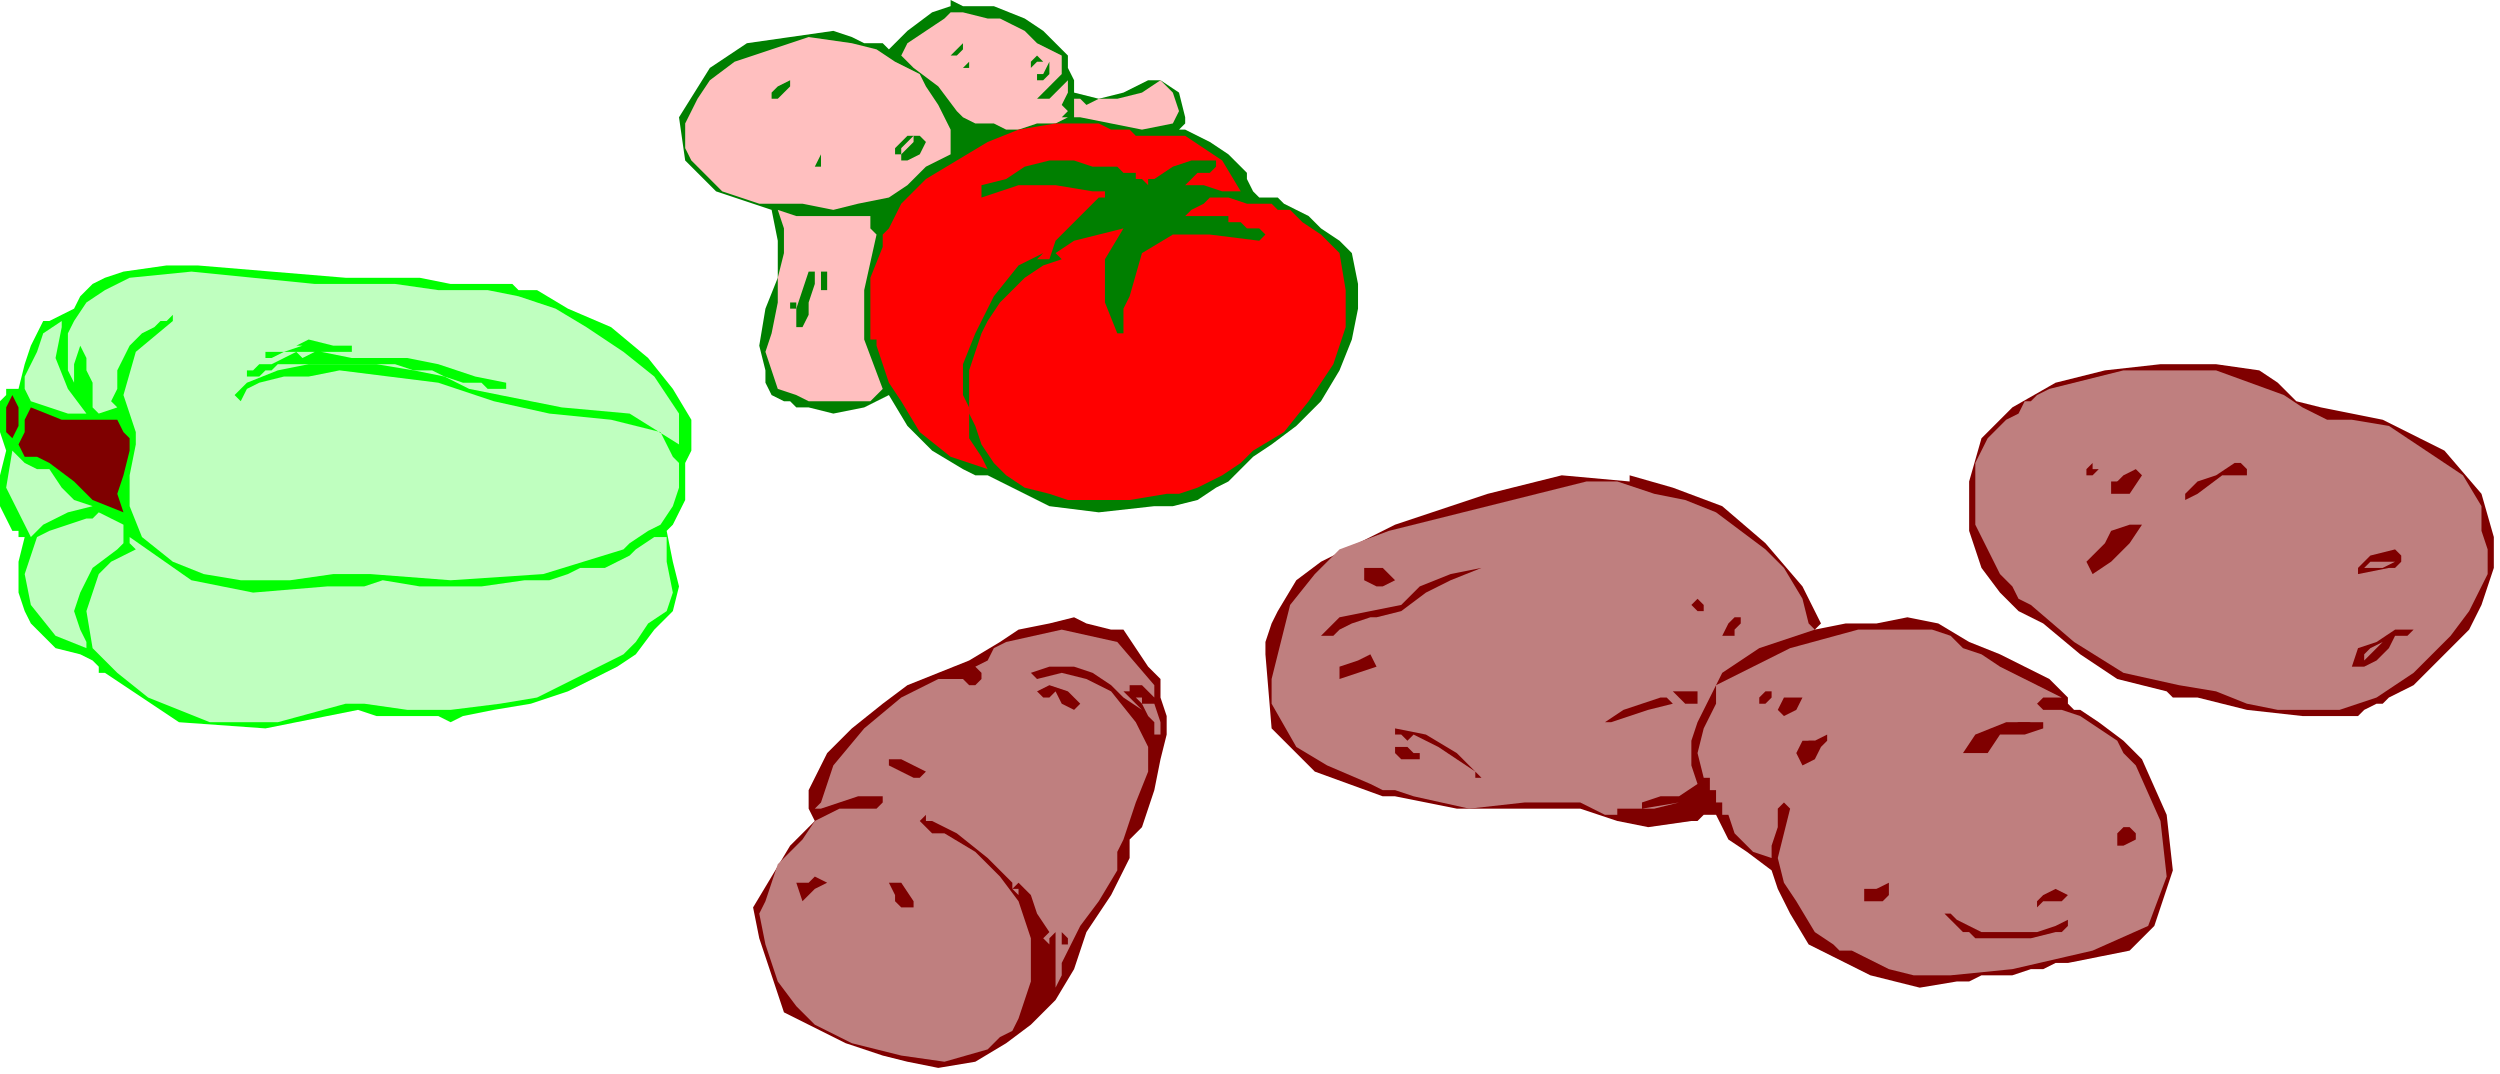
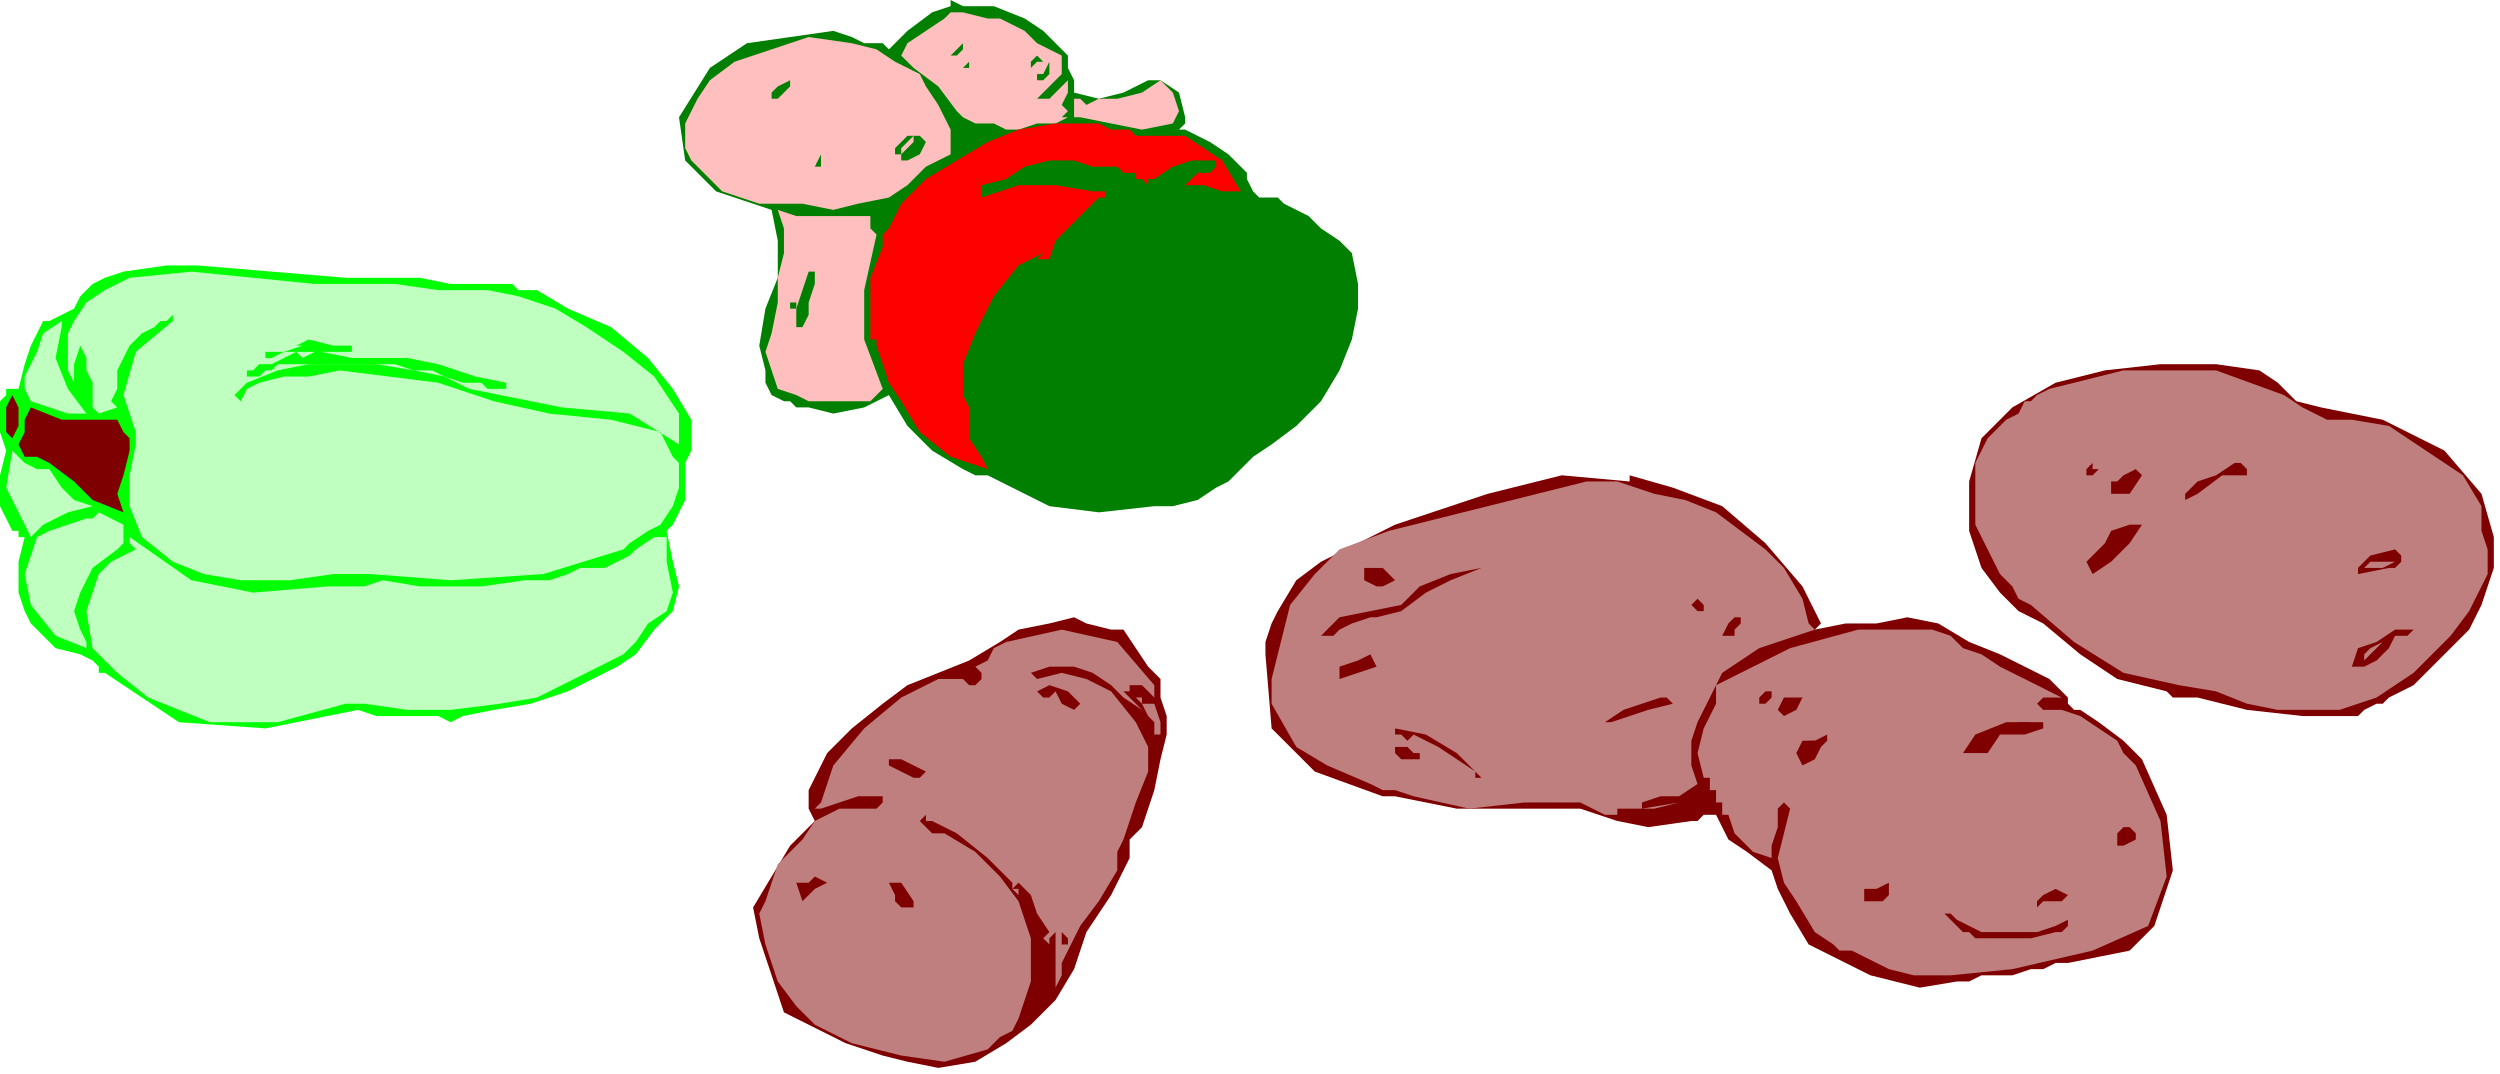
<svg xmlns="http://www.w3.org/2000/svg" xmlns:ns1="http://sodipodi.sourceforge.net/DTD/sodipodi-0.dtd" xmlns:ns2="http://www.inkscape.org/namespaces/inkscape" version="1.0" width="68.58mm" height="29.464mm" id="svg177" ns1:docname="RGSSG029.WMF">
  <ns1:namedview pagecolor="#ffffff" bordercolor="#666666" borderopacity="1" objecttolerance="10" gridtolerance="10" guidetolerance="10" ns2:pageopacity="0" ns2:pageshadow="2" ns2:window-width="640" ns2:window-height="480" id="namedview179" />
  <defs id="defs3">
    <pattern id="WMFhbasepattern" patternUnits="userSpaceOnUse" width="6" height="6" x="0" y="0" />
  </defs>
  <path style="fill:#007f00;fill-rule:evenodd;fill-opacity:1;stroke:none;" d="  M 110.72,5.76   L 110.72,7.04   L 111.36,8.32   L 111.36,9.6   L 111.36,9.6   L 113.92,10.24   L 116.48,9.6   L 119.04,8.32   L 119.04,8.32   L 120.32,8.32   L 122.24,9.6   L 122.88,12.16   L 122.88,12.16   L 122.88,12.8   L 122.24,13.44   L 122.88,13.44   L 122.88,13.44   L 125.44,14.72   L 127.36,16   L 129.28,17.92   L 129.28,17.92   L 129.28,18.56   L 129.92,19.84   L 130.56,20.48   L 130.56,20.48   L 130.56,20.48   L 131.84,20.48   L 132.48,20.48   L 132.48,20.48   L 133.12,21.12   L 134.4,21.76   L 135.68,22.4   L 135.68,22.4   L 136.96,23.68   L 138.88,24.96   L 140.16,26.24   L 140.16,26.24   L 140.8,29.44   L 140.8,32   L 140.16,35.2   L 138.88,38.4   L 136.96,41.6   L 134.4,44.16   L 131.84,46.08   L 129.92,47.36   L 129.92,47.36   L 128.64,48.64   L 127.36,49.92   L 126.08,50.56   L 126.08,50.56   L 124.16,51.84   L 121.6,52.48   L 119.68,52.48   L 119.68,52.48   L 113.92,53.12   L 108.8,52.48   L 103.68,49.92   L 103.68,49.92   L 102.4,49.28   L 101.12,49.28   L 99.84,48.64   L 99.84,48.64   L 96.64,46.72   L 94.08,44.16   L 92.16,40.96   L 92.16,40.96   L 89.6,42.24   L 86.4,42.88   L 83.84,42.24   L 83.84,42.24   L 82.56,42.24   L 81.92,41.6   L 81.28,41.6   L 81.28,41.6   L 80,40.96   L 79.36,39.68   L 79.36,38.4   L 79.36,38.4   L 78.72,35.84   L 79.36,32   L 80.64,28.8   L 80.64,24.96   L 80,21.76   L 80,21.76   L 74.24,19.84   L 71.04,16.64   L 70.4,12.16   L 73.6,7.04   L 73.6,7.04   L 77.44,4.48   L 81.92,3.84   L 86.4,3.2   L 86.4,3.2   L 88.32,3.84   L 89.6,4.48   L 91.52,4.48   L 91.52,4.48   L 92.16,5.12   L 94.08,3.2   L 96.64,1.28   L 98.56,0.64   L 98.56,0.64   L 98.56,0   L 99.84,0.64   L 101.76,0.64   L 103.04,0.64   L 103.04,0.64   L 106.24,1.92   L 108.16,3.2   L 110.72,5.76  z " id="path5" />
  <path style="fill:#ffbfbf;fill-rule:evenodd;fill-opacity:1;stroke:none;" d="  M 110.08,5.76   L 110.08,6.4   L 110.08,7.04   L 110.08,7.68   L 110.08,7.68   L 109.44,8.32   L 108.16,9.6   L 107.52,10.24   L 107.52,10.24   L 108.8,10.24   L 109.44,9.6   L 110.72,8.32   L 110.72,8.32   L 110.72,9.6   L 110.08,10.88   L 110.72,11.52   L 110.72,11.52   L 110.08,12.16   L 110.72,12.16   L 109.44,12.8   L 108.16,12.8   L 107.52,12.8   L 107.52,12.8   L 105.6,13.44   L 104.32,13.44   L 103.04,12.8   L 103.04,12.8   L 101.12,12.8   L 99.84,12.16   L 99.2,11.52   L 99.2,11.52   L 97.28,8.96   L 94.72,7.04   L 93.44,5.76   L 93.44,5.76   L 94.08,4.48   L 96,3.2   L 97.92,1.92   L 97.92,1.92   L 97.92,1.92   L 98.56,1.28   L 99.2,1.28   L 99.2,1.28   L 99.84,1.28   L 102.4,1.92   L 103.68,1.92   L 104.96,2.56   L 104.96,2.56   L 106.24,3.2   L 107.52,4.48   L 110.08,5.76  z " id="path7" />
  <path style="fill:#ffbfbf;fill-rule:evenodd;fill-opacity:1;stroke:none;" d="  M 95.36,7.68   L 96,8.96   L 97.28,10.88   L 97.92,12.16   L 97.92,12.16   L 98.56,13.44   L 98.56,14.72   L 98.56,16   L 98.56,16   L 96,17.28   L 94.08,19.2   L 92.16,20.48   L 92.16,20.48   L 88.96,21.12   L 86.4,21.76   L 83.2,21.12   L 83.2,21.12   L 78.72,21.12   L 74.88,19.84   L 71.68,16.64   L 71.68,16.64   L 71.04,15.36   L 71.04,14.08   L 71.04,12.8   L 71.04,12.8   L 72.32,10.24   L 73.6,8.32   L 76.16,6.4   L 76.16,6.4   L 80,5.12   L 83.84,3.84   L 88.32,4.48   L 88.32,4.48   L 90.88,5.12   L 92.8,6.4   L 95.36,7.68  z " id="path9" />
  <path style="fill:#007f00;fill-rule:evenodd;fill-opacity:1;stroke:none;" d="  M 99.84,5.12   L 99.2,5.76   L 99.2,5.76   L 98.56,5.76   L 98.56,5.76   L 98.56,5.76   L 99.2,5.12   L 99.84,4.48   L 99.84,4.48   L 99.84,5.12   L 99.84,5.12   L 99.84,5.12  z " id="path11" />
  <path style="fill:#007f00;fill-rule:evenodd;fill-opacity:1;stroke:none;" d="  M 108.16,6.4   L 107.52,6.4   L 106.88,7.04   L 106.88,6.4   L 106.88,6.4   L 106.88,6.4   L 106.88,6.4   L 107.52,5.76   L 107.52,5.76   L 107.52,5.76   L 108.16,6.4   L 108.16,6.4  z " id="path13" />
  <path style="fill:#007f00;fill-rule:evenodd;fill-opacity:1;stroke:none;" d="  M 100.48,6.4   L 100.48,7.04   L 100.48,7.04   L 99.84,7.04   L 99.84,7.04   L 99.84,7.04   L 100.48,6.4   L 100.48,6.4  z " id="path15" />
  <path style="fill:#007f00;fill-rule:evenodd;fill-opacity:1;stroke:none;" d="  M 108.8,7.68   L 108.16,8.32   L 108.16,8.32   L 107.52,8.32   L 107.52,8.32   L 107.52,7.68   L 108.16,7.68   L 108.8,6.4   L 108.8,6.4   L 108.8,7.04   L 108.8,7.04   L 108.8,7.68  z " id="path17" />
  <path style="fill:#007f00;fill-rule:evenodd;fill-opacity:1;stroke:none;" d="  M 81.92,8.96   L 81.28,9.6   L 80.64,10.24   L 80,10.24   L 80,10.24   L 80,9.6   L 80.64,8.96   L 81.92,8.32   L 81.92,8.32   L 81.92,8.96   L 81.92,8.96   L 81.92,8.96  z " id="path19" />
  <path style="fill:#ffbfbf;fill-rule:evenodd;fill-opacity:1;stroke:none;" d="  M 121.6,12.8   L 118.4,13.44   L 115.2,12.8   L 112,12.16   L 112,12.16   L 111.36,12.16   L 111.36,10.88   L 111.36,10.24   L 111.36,10.24   L 112,10.24   L 112.64,10.88   L 113.92,10.24   L 113.92,10.24   L 115.84,10.24   L 118.4,9.6   L 120.32,8.32   L 120.32,8.32   L 121.6,9.6   L 122.24,11.52   L 121.6,12.8  z " id="path21" />
  <path style="fill:#007f00;fill-rule:evenodd;fill-opacity:1;stroke:none;" d="  M 102.4,14.08   L 101.76,14.08   L 101.12,14.08   L 101.12,14.08   L 101.12,14.08   L 100.48,13.44   L 99.2,13.44   L 99.2,12.8   L 99.2,12.8   L 99.84,13.44   L 101.12,14.08   L 102.4,14.08  z " id="path23" />
  <path style="fill:#ff0000;fill-rule:evenodd;fill-opacity:1;stroke:none;" d="  M 117.12,13.44   L 117.76,14.08   L 119.04,14.08   L 120.32,14.08   L 120.32,14.08   L 122.88,14.08   L 126.72,16.64   L 128.64,19.84   L 128.64,19.84   L 126.72,19.84   L 124.8,19.2   L 122.88,19.2   L 122.88,19.2   L 123.52,18.56   L 124.16,17.92   L 124.8,17.92   L 124.8,17.92   L 125.44,17.92   L 126.08,17.28   L 126.08,16.64   L 126.08,16.64   L 123.52,16.64   L 121.6,17.28   L 119.68,18.56   L 119.68,18.56   L 119.04,18.56   L 119.04,19.2   L 119.04,19.2   L 119.04,19.2   L 118.4,18.56   L 117.76,18.56   L 117.76,17.92   L 117.76,17.92   L 117.12,17.92   L 116.48,17.92   L 115.84,17.28   L 115.84,17.28   L 113.28,17.28   L 111.36,16.64   L 108.8,16.64   L 108.8,16.64   L 106.24,17.28   L 104.32,18.56   L 101.76,19.2   L 101.76,19.2   L 101.76,20.48   L 101.76,20.48   L 105.6,19.2   L 109.44,19.2   L 113.28,19.84   L 113.28,19.84   L 113.28,19.84   L 113.92,19.84   L 114.56,19.84   L 114.56,19.84   L 114.56,20.48   L 113.92,20.48   L 113.92,20.48   L 113.92,20.48   L 112,22.4   L 109.44,24.96   L 108.8,26.88   L 108.8,26.88   L 107.52,26.88   L 108.16,26.24   L 105.6,27.52   L 103.04,30.72   L 101.12,34.56   L 99.84,37.76   L 99.84,37.76   L 99.84,39.68   L 99.84,40.96   L 100.48,42.24   L 100.48,42.24   L 100.48,42.88   L 100.48,43.52   L 100.48,44.16   L 100.48,44.16   L 100.48,45.44   L 101.76,47.36   L 102.4,48.64   L 102.4,48.64   L 98.56,47.36   L 95.36,44.8   L 93.44,41.6   L 93.44,41.6   L 92.16,39.68   L 91.52,37.76   L 90.88,35.84   L 90.88,35.84   L 90.88,35.2   L 90.24,35.2   L 90.24,34.56   L 90.24,34.56   L 90.24,31.36   L 90.24,28.8   L 91.52,25.6   L 91.52,25.6   L 91.52,24.96   L 91.52,24.32   L 92.16,23.68   L 92.16,23.68   L 93.44,21.12   L 96,18.56   L 99.2,16.64   L 102.4,14.72   L 105.6,13.44   L 109.44,12.8   L 112.64,12.8   L 112.64,12.8   L 113.92,12.8   L 115.2,13.44   L 117.12,13.44  z " id="path25" />
  <path style="fill:#007f00;fill-rule:evenodd;fill-opacity:1;stroke:none;" d="  M 101.12,14.72   L 100.48,14.72   L 99.84,14.72   L 99.2,14.08   L 99.2,14.08   L 99.2,14.08   L 99.84,14.08   L 100.48,14.72   L 101.12,14.72  z " id="path27" />
  <path style="fill:#007f00;fill-rule:evenodd;fill-opacity:1;stroke:none;" d="  M 94.72,14.08   L 94.08,14.72   L 93.44,15.36   L 93.44,16   L 93.44,16   L 92.8,16   L 92.8,15.36   L 93.44,14.72   L 94.08,14.08   L 94.08,14.08   L 94.08,14.08   L 94.08,14.08   L 94.72,14.08  z " id="path29" />
  <path style="fill:#007f00;fill-rule:evenodd;fill-opacity:1;stroke:none;" d="  M 96,14.72   L 95.36,16   L 94.08,16.64   L 93.44,16.64   L 93.44,16.64   L 93.44,16   L 94.08,15.36   L 94.72,14.72   L 94.72,14.72   L 94.72,14.72   L 94.72,14.08   L 95.36,14.08   L 96,14.72  z " id="path31" />
  <path style="fill:#007f00;fill-rule:evenodd;fill-opacity:1;stroke:none;" d="  M 84.48,17.28   L 84.48,17.28   L 85.12,16   L 85.12,16.64   L 85.12,17.28   L 84.48,17.28  z " id="path33" />
-   <path style="fill:#ff0000;fill-rule:evenodd;fill-opacity:1;stroke:none;" d="  M 131.2,21.12   L 131.84,21.12   L 132.48,21.76   L 133.76,21.76   L 133.76,21.76   L 135.04,23.04   L 136.96,24.32   L 138.88,26.24   L 138.88,26.24   L 139.52,30.08   L 139.52,33.92   L 138.24,37.76   L 135.68,41.6   L 133.12,44.8   L 129.92,46.72   L 129.92,46.72   L 128.64,48   L 126.72,49.28   L 125.44,49.92   L 125.44,49.92   L 124.16,50.56   L 122.24,51.2   L 120.96,51.2   L 120.96,51.2   L 117.12,51.84   L 113.92,51.84   L 110.72,51.84   L 108.8,51.2   L 106.24,50.56   L 104.32,49.28   L 103.04,48   L 101.76,46.08   L 101.12,44.16   L 100.48,42.88   L 100.48,40.32   L 100.48,38.4   L 101.12,36.48   L 101.76,34.56   L 102.4,33.28   L 103.68,31.36   L 104.96,30.08   L 106.24,28.8   L 108.16,27.52   L 110.08,26.88   L 110.08,26.88   L 109.44,26.24   L 111.36,24.96   L 113.92,24.32   L 116.48,23.68   L 116.48,23.68   L 116.48,23.68   L 114.56,26.88   L 114.56,31.36   L 115.84,34.56   L 115.84,34.56   L 116.48,34.56   L 116.48,33.28   L 116.48,32   L 117.12,30.72   L 117.12,30.72   L 118.4,26.24   L 121.6,24.32   L 125.44,24.32   L 130.56,24.96   L 130.56,24.96   L 131.2,24.32   L 130.56,23.68   L 129.28,23.68   L 128.64,23.04   L 128.64,23.04   L 128,23.04   L 127.36,23.04   L 127.36,22.4   L 127.36,22.4   L 126.08,22.4   L 124.16,22.4   L 122.88,22.4   L 122.88,22.4   L 123.52,21.76   L 124.8,21.12   L 125.44,20.48   L 125.44,20.48   L 127.36,20.48   L 129.28,21.12   L 131.2,21.12  z " id="path35" />
  <path style="fill:#007f00;fill-rule:evenodd;fill-opacity:1;stroke:none;" d="  M 91.52,23.04   L 91.52,21.76   L 91.52,21.76   L 91.52,21.76   L 92.16,21.76   L 92.16,21.76   L 91.52,23.04  z " id="path37" />
-   <path style="fill:#ffbfbf;fill-rule:evenodd;fill-opacity:1;stroke:none;" d="  M 87.04,22.4   L 87.68,22.4   L 88.96,22.4   L 90.24,22.4   L 90.24,22.4   L 90.24,23.04   L 90.24,23.68   L 90.88,24.32   L 90.88,24.32   L 89.6,30.08   L 89.6,35.2   L 91.52,40.32   L 91.52,40.32   L 90.24,41.6   L 88.32,41.6   L 86.4,41.6   L 86.4,41.6   L 85.12,41.6   L 83.84,41.6   L 82.56,40.96   L 82.56,40.96   L 80.64,40.32   L 80,38.4   L 79.36,36.48   L 80,34.56   L 80.64,31.36   L 80.64,28.8   L 81.28,26.24   L 81.28,23.68   L 80.64,21.76   L 80.64,21.76   L 82.56,22.4   L 84.48,22.4   L 87.04,22.4  z " id="path39" />
+   <path style="fill:#ffbfbf;fill-rule:evenodd;fill-opacity:1;stroke:none;" d="  M 87.04,22.4   L 87.68,22.4   L 88.96,22.4   L 90.24,22.4   L 90.24,22.4   L 90.24,23.04   L 90.24,23.68   L 90.88,24.32   L 90.88,24.32   L 89.6,30.08   L 89.6,35.2   L 91.52,40.32   L 91.52,40.32   L 90.24,41.6   L 86.4,41.6   L 86.4,41.6   L 85.12,41.6   L 83.84,41.6   L 82.56,40.96   L 82.56,40.96   L 80.64,40.32   L 80,38.4   L 79.36,36.48   L 80,34.56   L 80.64,31.36   L 80.64,28.8   L 81.28,26.24   L 81.28,23.68   L 80.64,21.76   L 80.64,21.76   L 82.56,22.4   L 84.48,22.4   L 87.04,22.4  z " id="path39" />
  <path style="fill:#00ff00;fill-rule:evenodd;fill-opacity:1;stroke:none;" d="  M 53.12,29.44   L 53.76,30.08   L 54.4,30.08   L 55.68,30.08   L 55.68,30.08   L 58.88,32   L 63.36,33.92   L 67.2,37.12   L 69.76,40.32   L 71.68,43.52   L 71.68,43.52   L 71.68,44.8   L 71.68,46.08   L 71.68,46.72   L 71.68,46.72   L 71.04,48   L 71.04,49.92   L 71.04,51.84   L 71.04,51.84   L 70.4,53.12   L 69.76,54.4   L 69.12,55.04   L 69.12,55.04   L 69.76,58.24   L 70.4,60.8   L 69.76,63.36   L 67.84,65.28   L 65.92,67.84   L 64,69.12   L 61.44,70.4   L 58.88,71.68   L 58.88,71.68   L 55.04,72.96   L 51.2,73.6   L 48,74.24   L 48,74.24   L 46.72,74.88   L 45.44,74.24   L 44.16,74.24   L 44.16,74.24   L 41.6,74.24   L 39.04,74.24   L 37.12,73.6   L 37.12,73.6   L 27.52,75.52   L 18.56,74.88   L 10.88,69.76   L 10.88,69.76   L 10.24,69.76   L 10.24,69.12   L 9.6,68.48   L 9.6,68.48   L 8.32,67.84   L 5.76,67.2   L 4.48,65.92   L 4.48,65.92   L 3.84,65.28   L 3.2,64.64   L 2.56,63.36   L 2.56,63.36   L 1.92,61.44   L 1.92,58.24   L 2.56,55.68   L 2.56,55.68   L 1.92,55.68   L 1.92,55.04   L 1.28,55.04   L 1.28,55.04   L 0,52.48   L 0,49.28   L 0.64,46.72   L 0.64,46.72   L 0,44.8   L 0,43.52   L 0,41.6   L 0,41.6   L 0.64,40.96   L 0.64,40.32   L 1.92,40.32   L 1.92,40.32   L 2.56,37.76   L 3.2,35.84   L 4.48,33.28   L 4.48,33.28   L 5.12,33.28   L 6.4,32.64   L 7.68,32   L 7.68,32   L 8.32,30.72   L 9.6,29.44   L 10.88,28.8   L 10.88,28.8   L 12.8,28.16   L 17.28,27.52   L 20.48,27.52   L 20.48,27.52   L 20.48,27.52   L 28.16,28.16   L 35.84,28.8   L 43.52,28.8   L 43.52,28.8   L 46.72,29.44   L 49.92,29.44   L 53.12,29.44  z " id="path41" />
  <path style="fill:#007f00;fill-rule:evenodd;fill-opacity:1;stroke:none;" d="  M 84.48,28.16   L 84.48,29.44   L 83.84,31.36   L 83.84,32.64   L 83.84,32.64   L 83.2,33.92   L 82.56,33.92   L 82.56,32   L 83.2,30.08   L 83.84,28.16   L 83.84,28.16   L 83.84,28.16   L 83.84,28.16   L 84.48,28.16  z " id="path43" />
  <path style="fill:#bfffbf;fill-rule:evenodd;fill-opacity:1;stroke:none;" d="  M 45.44,30.08   L 46.08,30.08   L 46.08,30.08   L 46.72,30.08   L 46.72,30.08   L 50.56,30.08   L 53.76,30.72   L 57.6,32   L 57.6,32   L 60.8,33.92   L 64.64,36.48   L 67.84,39.04   L 70.4,42.88   L 70.4,46.08   L 70.4,46.08   L 65.28,42.88   L 58.24,42.24   L 51.84,40.96   L 51.84,40.96   L 48.64,40.32   L 46.08,39.04   L 42.88,38.4   L 42.88,38.4   L 39.04,37.76   L 35.2,37.76   L 32,37.76   L 32,37.76   L 28.8,38.4   L 25.6,39.68   L 24.32,40.96   L 24.32,40.96   L 24.96,41.6   L 25.6,40.32   L 26.88,39.68   L 26.88,39.68   L 29.44,39.04   L 32,39.04   L 35.2,38.4   L 35.2,38.4   L 40.32,39.04   L 45.44,39.68   L 51.2,41.6   L 51.2,41.6   L 56.96,42.88   L 63.36,43.52   L 68.48,44.8   L 68.48,44.8   L 69.12,46.08   L 69.76,47.36   L 70.4,48   L 70.4,48   L 70.4,50.56   L 69.76,52.48   L 68.48,54.4   L 68.48,54.4   L 67.2,55.04   L 65.28,56.32   L 64.64,56.96   L 64.64,56.96   L 56.32,59.52   L 46.72,60.16   L 38.4,59.52   L 38.4,59.52   L 34.56,59.52   L 30.08,60.16   L 24.96,60.16   L 24.96,60.16   L 21.12,59.52   L 17.92,58.24   L 14.72,55.68   L 14.72,55.68   L 13.44,52.48   L 13.44,49.28   L 14.08,46.08   L 14.08,46.08   L 14.08,46.08   L 14.08,45.44   L 14.08,44.8   L 14.08,44.8   L 12.8,40.96   L 14.08,36.48   L 17.92,33.28   L 17.92,33.28   L 17.92,32.64   L 17.28,33.28   L 16.64,33.28   L 16,33.92   L 16,33.92   L 14.72,34.56   L 14.08,35.2   L 13.44,35.84   L 13.44,35.84   L 12.16,38.4   L 12.16,39.04   L 12.16,39.04   L 12.16,40.32   L 11.52,41.6   L 12.16,42.24   L 12.16,42.24   L 10.24,42.88   L 9.6,42.24   L 9.6,39.68   L 9.6,39.68   L 8.96,38.4   L 8.96,37.12   L 8.32,35.84   L 8.32,35.84   L 7.68,37.76   L 7.68,39.68   L 8.32,40.96   L 8.32,40.96   L 7.68,39.68   L 7.04,38.4   L 7.04,36.48   L 7.04,36.48   L 7.04,36.48   L 7.04,35.84   L 7.04,34.56   L 7.68,33.28   L 7.68,33.28   L 8.96,31.36   L 10.88,30.08   L 13.44,28.8   L 13.44,28.8   L 19.84,28.16   L 26.24,28.8   L 32.64,29.44   L 32.64,29.44   L 36.48,29.44   L 40.96,29.44   L 45.44,30.08  z " id="path45" />
-   <path style="fill:#007f00;fill-rule:evenodd;fill-opacity:1;stroke:none;" d="  M 85.76,30.08   L 85.12,30.08   L 85.12,28.8   L 85.12,28.16   L 85.12,28.16   L 85.12,28.16   L 85.76,28.16   L 85.76,28.16   L 85.76,28.16   L 85.76,28.8   L 85.76,29.44   L 85.76,30.08  z " id="path47" />
  <path style="fill:#007f00;fill-rule:evenodd;fill-opacity:1;stroke:none;" d="  M 82.56,31.36   L 82.56,32   L 82.56,32   L 81.92,32   L 81.92,32   L 81.92,31.36   L 81.92,31.36   L 82.56,31.36  z " id="path49" />
  <path style="fill:#bfffbf;fill-rule:evenodd;fill-opacity:1;stroke:none;" d="  M 6.4,33.92   L 5.76,37.12   L 7.04,40.32   L 8.96,42.88   L 8.96,42.88   L 7.04,42.88   L 5.12,42.24   L 3.2,41.6   L 3.2,41.6   L 2.56,40.32   L 2.56,39.04   L 3.2,37.76   L 3.2,37.76   L 3.84,36.48   L 4.48,34.56   L 6.4,33.28   L 6.4,33.28   L 7.04,32.64   L 6.4,33.28   L 6.4,33.92   L 6.4,33.92  z " id="path51" />
  <path style="fill:#00ff00;fill-rule:evenodd;fill-opacity:1;stroke:none;" d="  M 18.56,32.64   L 18.56,32.64   L 18.56,32.64  z " id="path53" />
  <path style="fill:#00ff00;fill-rule:evenodd;fill-opacity:1;stroke:none;" d="  M 36.48,35.84   L 36.48,36.48   L 34.56,36.48   L 32.64,36.48   L 30.72,36.48   L 30.72,36.48   L 31.36,37.12   L 32.64,36.48   L 33.28,36.48   L 33.28,36.48   L 36.48,37.12   L 39.04,37.12   L 42.24,37.12   L 42.24,37.12   L 45.44,37.76   L 49.28,39.04   L 52.48,39.68   L 52.48,39.68   L 52.48,40.32   L 51.84,40.32   L 51.84,40.32   L 51.84,40.32   L 51.2,40.32   L 50.56,40.32   L 49.92,39.68   L 49.92,39.68   L 48,39.68   L 46.08,39.04   L 44.8,38.4   L 44.8,38.4   L 42.88,38.4   L 40.96,37.76   L 39.68,37.76   L 39.68,37.76   L 36.48,37.76   L 32.64,37.76   L 30.08,37.76   L 30.08,37.76   L 28.8,37.76   L 28.16,38.4   L 27.52,38.4   L 27.52,38.4   L 26.88,39.04   L 26.24,39.04   L 25.6,39.04   L 25.6,39.04   L 25.6,38.4   L 26.24,38.4   L 26.88,37.76   L 26.88,37.76   L 28.16,37.76   L 29.44,37.12   L 30.72,36.48   L 30.72,36.48   L 29.44,36.48   L 28.16,37.12   L 27.52,37.12   L 27.52,37.12   L 27.52,36.48   L 29.44,36.48   L 31.36,35.84   L 33.28,35.84   L 33.28,35.84   L 33.28,35.84   L 30.72,35.84   L 32,35.2   L 34.56,35.84   L 36.48,35.84  z " id="path55" />
  <path style="fill:#7f0000;fill-rule:evenodd;fill-opacity:1;stroke:none;" d="  M 257.28,62.72   L 256,65.28   L 253.44,67.84   L 250.24,71.04   L 247.68,72.32   L 247.68,72.32   L 247.04,72.96   L 247.04,72.96   L 246.4,72.96   L 246.4,72.96   L 245.12,73.6   L 244.48,74.24   L 243.84,74.24   L 243.84,74.24   L 238.72,74.24   L 232.96,73.6   L 227.84,72.32   L 227.84,72.32   L 226.56,72.32   L 225.28,72.32   L 224.64,71.68   L 224.64,71.68   L 219.52,70.4   L 215.68,67.84   L 211.84,64.64   L 211.84,64.64   L 209.28,63.36   L 207.36,61.44   L 205.44,58.88   L 205.44,58.88   L 204.16,55.04   L 204.16,49.92   L 205.44,45.44   L 205.44,45.44   L 208.64,42.24   L 213.12,39.68   L 218.24,38.4   L 224,37.76   L 229.76,37.76   L 234.24,38.4   L 234.24,38.4   L 236.16,39.68   L 238.08,41.6   L 240.64,42.24   L 240.64,42.24   L 247.04,43.52   L 253.44,46.72   L 257.28,51.2   L 257.28,51.2   L 258.56,55.68   L 258.56,58.88   L 257.28,62.72  z " id="path57" />
  <path style="fill:#bf7f7f;fill-rule:evenodd;fill-opacity:1;stroke:none;" d="  M 241.28,43.52   L 243.84,43.52   L 247.68,44.16   L 251.52,46.72   L 255.36,49.28   L 257.28,52.48   L 257.28,52.48   L 257.28,55.04   L 257.92,56.96   L 257.92,59.52   L 257.92,59.52   L 257.28,60.8   L 256.64,62.08   L 256,63.36   L 256,63.36   L 254.08,65.92   L 252.16,67.84   L 250.24,69.76   L 250.24,69.76   L 246.4,72.32   L 242.56,73.6   L 239.36,73.6   L 236.16,73.6   L 232.96,72.96   L 229.76,71.68   L 225.92,71.04   L 225.92,71.04   L 220.16,69.76   L 215.04,66.56   L 210.56,62.72   L 210.56,62.72   L 209.28,62.08   L 208.64,60.8   L 207.36,59.52   L 207.36,59.52   L 206.72,58.24   L 204.8,54.4   L 204.8,48   L 204.8,48   L 205.44,46.72   L 206.08,45.44   L 207.36,44.16   L 207.36,44.16   L 207.36,44.16   L 208,43.52   L 209.28,42.88   L 209.92,41.6   L 209.92,41.6   L 210.56,41.6   L 211.2,40.96   L 212.48,40.32   L 212.48,40.32   L 220.16,38.4   L 229.76,38.4   L 236.8,40.96   L 236.8,40.96   L 238.72,42.24   L 240,42.88   L 241.28,43.52  z " id="path59" />
  <path style="fill:#7f0000;fill-rule:evenodd;fill-opacity:1;stroke:none;" d="  M 1.28,45.44   L 0.64,44.8   L 0.64,43.52   L 0.64,42.24   L 1.28,40.96   L 1.28,40.96   L 1.92,42.24   L 1.92,44.16   L 1.28,45.44  z " id="path61" />
  <path style="fill:#7f0000;fill-rule:evenodd;fill-opacity:1;stroke:none;" d="  M 12.16,43.52   L 12.8,44.8   L 13.44,45.44   L 13.44,46.72   L 13.44,46.72   L 12.8,49.28   L 12.16,51.2   L 12.8,53.12   L 12.8,53.12   L 9.6,51.84   L 7.68,49.92   L 5.12,48   L 5.12,48   L 3.84,47.36   L 2.56,47.36   L 1.92,46.08   L 1.92,46.08   L 2.56,44.8   L 2.56,43.52   L 3.2,42.24   L 3.2,42.24   L 6.4,43.52   L 8.32,43.52   L 12.16,43.52  z " id="path63" />
  <path style="fill:#bfffbf;fill-rule:evenodd;fill-opacity:1;stroke:none;" d="  M 5.12,48.64   L 6.4,50.56   L 7.68,51.84   L 9.6,52.48   L 9.6,52.48   L 7.04,53.12   L 4.48,54.4   L 3.2,55.68   L 3.2,55.68   L 1.92,53.12   L 0.64,50.56   L 1.28,46.72   L 1.28,46.72   L 2.56,48   L 3.84,48.64   L 5.12,48.64  z " id="path65" />
  <path style="fill:#7f0000;fill-rule:evenodd;fill-opacity:1;stroke:none;" d="  M 217.6,48.64   L 216.96,49.28   L 216.32,49.28   L 216.32,48.64   L 216.32,48.64   L 216.32,48.64   L 216.32,48.64   L 216.96,48   L 216.96,48   L 216.96,48.64   L 217.6,48.64   L 217.6,48.64  z " id="path67" />
  <path style="fill:#7f0000;fill-rule:evenodd;fill-opacity:1;stroke:none;" d="  M 232.96,49.28   L 230.4,49.28   L 227.84,51.2   L 226.56,51.84   L 226.56,51.84   L 226.56,51.2   L 227.84,49.92   L 229.76,49.28   L 231.68,48   L 231.68,48   L 232.32,48   L 232.96,48.64   L 232.96,49.28  z " id="path69" />
  <path style="fill:#7f0000;fill-rule:evenodd;fill-opacity:1;stroke:none;" d="  M 222.08,49.28   L 220.8,51.2   L 218.88,51.2   L 218.88,49.92   L 218.88,49.92   L 219.52,49.92   L 220.16,49.28   L 221.44,48.64   L 221.44,48.64   L 222.08,49.28  z " id="path71" />
  <path style="fill:#7f0000;fill-rule:evenodd;fill-opacity:1;stroke:none;" d="  M 188.8,64.64   L 188.16,65.28   L 191.36,64.64   L 194.56,64.64   L 197.76,64   L 197.76,64   L 200.96,64.64   L 204.16,66.56   L 207.36,67.84   L 207.36,67.84   L 209.92,69.12   L 212.48,70.4   L 214.4,72.32   L 214.4,72.32   L 214.4,72.96   L 215.04,73.6   L 215.68,73.6   L 215.68,73.6   L 217.6,74.88   L 220.16,76.8   L 222.08,78.72   L 222.08,78.72   L 224.64,84.48   L 225.28,90.24   L 223.36,96   L 223.36,96   L 220.8,98.56   L 217.6,99.2   L 214.4,99.84   L 214.4,99.84   L 213.12,99.84   L 211.84,100.48   L 210.56,100.48   L 210.56,100.48   L 208.64,101.12   L 206.72,101.12   L 205.44,101.12   L 205.44,101.12   L 204.16,101.76   L 203.52,101.76   L 202.88,101.76   L 202.88,101.76   L 199.04,102.4   L 193.92,101.12   L 191.36,99.84   L 191.36,99.84   L 187.52,97.92   L 185.6,94.72   L 184.32,92.16   L 183.68,90.24   L 183.68,90.24   L 181.12,88.32   L 179.2,87.04   L 177.92,84.48   L 177.92,84.48   L 176.64,84.48   L 176,85.12   L 175.36,85.12   L 175.36,85.12   L 170.88,85.76   L 167.68,85.12   L 163.84,83.84   L 163.84,83.84   L 158.08,83.84   L 151.04,83.84   L 144.64,82.56   L 144.64,82.56   L 144,82.56   L 143.36,82.56   L 143.36,82.56   L 143.36,82.56   L 136.32,80   L 131.84,75.52   L 131.2,67.84   L 131.2,67.84   L 131.2,66.56   L 131.84,64.64   L 132.48,63.36   L 132.48,63.36   L 134.4,60.16   L 136.96,58.24   L 140.8,56.32   L 144.64,54.4   L 148.48,53.12   L 148.48,53.12   L 154.24,51.2   L 161.92,49.28   L 168.96,49.92   L 168.96,49.92   L 168.96,49.28   L 173.44,50.56   L 178.56,52.48   L 183.04,56.32   L 186.88,60.8   L 188.8,64.64  z " id="path73" />
  <path style="fill:#bf7f7f;fill-rule:evenodd;fill-opacity:1;stroke:none;" d="  M 174.72,51.84   L 177.92,53.12   L 180.48,55.04   L 183.04,56.96   L 183.04,56.96   L 184.96,58.88   L 186.88,62.08   L 187.52,64.64   L 187.52,64.64   L 188.16,65.28   L 182.4,67.2   L 178.56,69.76   L 176,74.88   L 176,74.88   L 175.36,76.8   L 175.36,79.36   L 176,81.28   L 176,81.28   L 174.08,82.56   L 172.16,82.56   L 170.24,83.2   L 170.24,83.2   L 170.24,83.84   L 171.52,83.84   L 174.08,83.2   L 176.64,81.92   L 176.64,81.92   L 174.08,83.2   L 170.24,83.84   L 167.68,83.84   L 167.68,83.84   L 167.68,84.48   L 166.4,84.48   L 165.12,83.84   L 163.84,83.2   L 163.84,83.2   L 158.08,83.2   L 152.32,83.84   L 146.56,82.56   L 146.56,82.56   L 144.64,81.92   L 143.36,81.92   L 142.08,81.28   L 142.08,81.28   L 137.6,79.36   L 134.4,77.44   L 131.84,72.96   L 131.84,72.96   L 131.84,70.4   L 132.48,67.84   L 133.12,65.28   L 133.12,65.28   L 133.76,62.72   L 136.32,59.52   L 138.88,56.96   L 138.88,56.96   L 144,55.04   L 151.68,53.12   L 159.36,51.2   L 164.48,49.92   L 164.48,49.92   L 167.68,49.92   L 171.52,51.2   L 174.72,51.84  z " id="path75" />
  <path style="fill:#7f0000;fill-rule:evenodd;fill-opacity:1;stroke:none;" d="  M 221.44,49.92   L 220.8,50.56   L 219.52,50.56   L 219.52,50.56   L 219.52,50.56   L 219.52,49.92   L 220.8,49.92   L 221.44,49.92  z " id="path77" />
  <path style="fill:#bfffbf;fill-rule:evenodd;fill-opacity:1;stroke:none;" d="  M 12.8,54.4   L 12.8,55.04   L 12.8,56.32   L 12.16,56.96   L 12.16,56.96   L 9.6,58.88   L 8.32,61.44   L 7.68,63.36   L 8.32,65.28   L 8.96,66.56   L 8.96,67.2   L 8.96,67.2   L 5.76,65.92   L 3.2,62.72   L 2.56,59.52   L 3.84,55.68   L 3.84,55.68   L 5.12,55.04   L 7.04,54.4   L 8.96,53.76   L 8.96,53.76   L 8.96,53.76   L 9.6,53.76   L 10.24,53.12   L 10.24,53.12   L 9.6,52.48   L 10.24,53.12   L 11.52,53.76   L 12.8,54.4  z " id="path79" />
  <path style="fill:#7f0000;fill-rule:evenodd;fill-opacity:1;stroke:none;" d="  M 216.96,59.52   L 216.32,58.24   L 216.96,57.6   L 218.24,56.32   L 218.24,56.32   L 218.88,55.04   L 220.8,54.4   L 222.08,54.4   L 222.08,54.4   L 220.8,56.32   L 218.88,58.24   L 216.96,59.52  z " id="path81" />
  <path style="fill:#7f0000;fill-rule:evenodd;fill-opacity:1;stroke:none;" d="  M 218.24,58.24   L 217.6,58.88   L 217.6,58.88   L 217.6,58.88   L 217.6,58.88   L 218.24,57.6   L 218.88,56.32   L 220.16,55.04   L 220.16,55.04   L 219.52,56.32   L 218.88,57.6   L 218.24,58.24  z " id="path83" />
  <path style="fill:#bfffbf;fill-rule:evenodd;fill-opacity:1;stroke:none;" d="  M 37.76,72.96   L 37.12,72.96   L 36.48,72.96   L 35.84,72.96   L 35.84,72.96   L 28.8,74.88   L 21.76,74.88   L 15.36,72.32   L 15.36,72.32   L 12.16,69.76   L 9.6,67.2   L 8.96,63.36   L 10.24,59.52   L 10.24,59.52   L 11.52,58.24   L 12.8,57.6   L 14.08,56.96   L 14.08,56.96   L 14.08,56.96   L 13.44,56.32   L 13.44,55.68   L 19.84,60.16   L 26.24,61.44   L 33.92,60.8   L 33.92,60.8   L 35.84,60.8   L 37.76,60.8   L 39.68,60.16   L 39.68,60.16   L 43.52,60.8   L 49.92,60.8   L 54.4,60.16   L 54.4,60.16   L 55.68,60.16   L 56.96,60.16   L 58.88,59.52   L 58.88,59.52   L 60.16,58.88   L 62.72,58.88   L 65.28,57.6   L 65.28,57.6   L 65.92,56.96   L 67.84,55.68   L 69.12,55.68   L 69.12,55.68   L 69.12,58.24   L 69.76,61.44   L 69.12,63.36   L 69.12,63.36   L 67.2,64.64   L 65.92,66.56   L 64.64,67.84   L 64.64,67.84   L 60.8,69.76   L 55.68,72.32   L 51.84,72.96   L 51.84,72.96   L 46.72,73.6   L 42.24,73.6   L 37.76,72.96  z " id="path85" />
  <path style="fill:#7f0000;fill-rule:evenodd;fill-opacity:1;stroke:none;" d="  M 248.96,57.6   L 248.96,58.24   L 248.32,58.88   L 248.32,58.88   L 248.32,58.88   L 247.68,58.88   L 247.68,58.88   L 247.68,58.88   L 247.68,58.88   L 244.48,59.52   L 244.48,58.88   L 245.76,57.6   L 248.32,56.96   L 248.32,56.96   L 248.96,57.6  z " id="path87" />
  <path style="fill:#bf7f7f;fill-rule:evenodd;fill-opacity:1;stroke:none;" d="  M 248.32,58.24   L 247.04,58.88   L 246.4,58.88   L 245.76,58.88   L 245.76,58.88   L 245.12,58.88   L 245.12,58.88   L 245.12,58.88   L 245.12,58.88   L 245.76,58.24   L 247.04,58.24   L 248.32,58.24  z " id="path89" />
  <path style="fill:#7f0000;fill-rule:evenodd;fill-opacity:1;stroke:none;" d="  M 144.64,60.16   L 143.36,60.8   L 142.72,60.8   L 141.44,60.16   L 141.44,60.16   L 141.44,58.88   L 143.36,58.88   L 144.64,60.16  z " id="path91" />
  <path style="fill:#7f0000;fill-rule:evenodd;fill-opacity:1;stroke:none;" d="  M 153.6,58.88   L 150.4,60.16   L 147.84,61.44   L 145.28,63.36   L 145.28,63.36   L 142.72,64   L 142.72,64   L 142.08,64   L 142.08,64   L 142.08,64   L 140.16,64.64   L 138.88,65.28   L 138.24,65.92   L 138.24,65.92   L 136.96,65.92   L 138.88,64   L 142.08,63.36   L 145.28,62.72   L 145.28,62.72   L 147.2,60.8   L 150.4,59.52   L 153.6,58.88  z " id="path93" />
  <path style="fill:#7f0000;fill-rule:evenodd;fill-opacity:1;stroke:none;" d="  M 144,59.52   L 142.72,60.16   L 142.08,60.16   L 142.08,59.52   L 142.08,59.52   L 142.08,59.52   L 142.72,59.52   L 143.36,59.52   L 143.36,59.52   L 143.36,59.52   L 144,59.52   L 144,59.52  z " id="path95" />
  <path style="fill:#7f0000;fill-rule:evenodd;fill-opacity:1;stroke:none;" d="  M 176.64,62.72   L 176.64,63.36   L 176,63.36   L 176,63.36   L 176,63.36   L 176,63.36   L 175.36,62.72   L 176,62.08   L 176,62.08   L 176,62.08   L 176.64,62.72   L 176.64,62.72  z " id="path97" />
  <path style="fill:#7f0000;fill-rule:evenodd;fill-opacity:1;stroke:none;" d="  M 180.48,64   L 180.48,64.64   L 179.84,65.28   L 179.84,65.92   L 179.84,65.92   L 178.56,65.92   L 179.2,64.64   L 179.84,64   L 179.84,64   L 180.48,64  z " id="path99" />
  <path style="fill:#7f0000;fill-rule:evenodd;fill-opacity:1;stroke:none;" d="  M 120.32,70.4   L 120.32,72.32   L 120.96,74.24   L 120.96,76.16   L 120.96,76.16   L 120.32,78.72   L 119.68,81.92   L 119.04,83.84   L 119.04,83.84   L 118.4,85.76   L 117.12,87.04   L 117.12,88.96   L 117.12,88.96   L 115.2,92.8   L 112.64,96.64   L 111.36,100.48   L 111.36,100.48   L 109.44,103.68   L 106.88,106.24   L 104.32,108.16   L 104.32,108.16   L 101.12,110.08   L 97.28,110.72   L 94.08,110.08   L 94.08,110.08   L 91.52,109.44   L 87.68,108.16   L 85.12,106.88   L 85.12,106.88   L 81.28,104.96   L 80,101.12   L 78.72,97.28   L 78.72,97.28   L 78.08,94.08   L 80,90.88   L 81.92,87.68   L 84.48,85.12   L 84.48,85.12   L 83.84,83.84   L 83.84,81.92   L 84.48,80.64   L 84.48,80.64   L 85.76,78.08   L 88.32,75.52   L 91.52,72.96   L 94.08,71.04   L 94.08,71.04   L 97.28,69.76   L 100.48,68.48   L 103.68,66.56   L 103.68,66.56   L 105.6,65.28   L 108.8,64.64   L 111.36,64   L 111.36,64   L 112.64,64.64   L 115.2,65.28   L 116.48,65.28   L 116.48,65.28   L 117.76,67.2   L 119.04,69.12   L 120.32,70.4  z " id="path101" />
  <path style="fill:#bf7f7f;fill-rule:evenodd;fill-opacity:1;stroke:none;" d="  M 120.32,76.16   L 119.68,76.16   L 119.68,75.52   L 119.68,74.88   L 119.68,74.88   L 119.04,74.24   L 118.4,72.96   L 117.76,72.32   L 117.76,72.32   L 118.4,72.32   L 118.4,72.96   L 119.04,72.96   L 119.68,72.96   L 119.68,72.96   L 119.68,72.32   L 119.04,71.68   L 118.4,71.04   L 118.4,71.04   L 117.76,71.04   L 117.12,71.04   L 117.12,71.04   L 117.12,71.04   L 117.12,71.68   L 116.48,71.68   L 117.12,72.32   L 117.76,72.96   L 118.4,73.6   L 118.4,73.6   L 116.48,72.32   L 115.2,71.04   L 113.28,69.76   L 113.28,69.76   L 111.36,69.12   L 108.8,69.12   L 106.88,69.76   L 106.88,69.76   L 107.52,70.4   L 110.08,69.76   L 112.64,70.4   L 115.2,71.68   L 115.2,71.68   L 117.76,74.88   L 119.04,77.44   L 119.04,80   L 117.76,83.2   L 116.48,87.04   L 116.48,87.04   L 115.84,88.32   L 115.84,89.6   L 115.84,90.24   L 115.84,90.24   L 113.92,93.44   L 112,96   L 110.72,98.56   L 110.72,98.56   L 110.08,99.84   L 110.08,101.12   L 109.44,102.4   L 109.44,102.4   L 109.44,101.12   L 109.44,100.48   L 109.44,99.2   L 109.44,99.2   L 109.44,98.56   L 109.44,97.28   L 109.44,96.64   L 109.44,96.64   L 108.8,97.28   L 108.8,97.92   L 108.8,98.56   L 108.8,98.56   L 108.8,98.56   L 108.8,97.92   L 108.16,97.28   L 108.8,96.64   L 108.8,96.64   L 107.52,94.72   L 106.88,92.8   L 105.6,91.52   L 105.6,91.52   L 104.96,92.16   L 105.6,92.16   L 105.6,92.8   L 105.6,92.8   L 104.96,92.16   L 104.96,91.52   L 104.32,90.88   L 104.32,90.88   L 102.4,88.96   L 99.2,86.4   L 96.64,85.12   L 96.64,85.12   L 96,85.12   L 96,85.12   L 96,84.48   L 96,84.48   L 95.36,85.12   L 96,85.76   L 96.64,86.4   L 97.92,86.4   L 97.92,86.4   L 101.12,88.32   L 103.68,90.88   L 105.6,93.44   L 105.6,93.44   L 106.88,97.28   L 106.88,101.76   L 105.6,105.6   L 105.6,105.6   L 104.96,106.88   L 103.68,107.52   L 102.4,108.8   L 102.4,108.8   L 97.92,110.08   L 93.44,109.44   L 88.32,108.16   L 84.48,106.24   L 82.56,104.32   L 82.56,104.32   L 80.64,101.76   L 79.36,97.92   L 78.72,94.72   L 78.72,94.72   L 79.36,93.44   L 80,91.52   L 80.64,89.6   L 80.64,89.6   L 81.28,88.96   L 83.2,87.04   L 84.48,85.12   L 87.04,83.84   L 87.04,83.84   L 87.04,83.84   L 87.68,83.84   L 88.32,83.84   L 88.32,83.84   L 88.96,83.84   L 89.6,83.84   L 90.88,83.84   L 90.88,83.84   L 90.88,83.84   L 91.52,83.2   L 91.52,82.56   L 91.52,82.56   L 88.96,82.56   L 87.04,83.2   L 85.12,83.84   L 85.12,83.84   L 84.48,83.84   L 84.48,83.84   L 85.12,83.2   L 85.12,83.2   L 86.4,79.36   L 89.6,75.52   L 93.44,72.32   L 97.28,70.4   L 97.28,70.4   L 97.92,70.4   L 98.56,70.4   L 99.2,70.4   L 99.2,70.4   L 99.2,70.4   L 99.2,70.4   L 99.84,70.4   L 99.84,70.4   L 100.48,71.04   L 101.12,71.04   L 101.76,70.4   L 101.76,70.4   L 101.76,69.76   L 101.76,69.76   L 101.12,69.12   L 101.12,69.12   L 102.4,68.48   L 103.04,67.2   L 104.32,66.56   L 104.32,66.56   L 110.08,65.28   L 115.84,66.56   L 119.68,71.04   L 119.68,71.04   L 119.68,72.96   L 120.32,74.88   L 120.32,76.16  z " id="path103" />
  <path style="fill:#7f0000;fill-rule:evenodd;fill-opacity:1;stroke:none;" d="  M 249.6,65.92   L 248.96,65.92   L 248.32,65.92   L 248.32,65.92   L 248.32,65.92   L 247.68,67.2   L 246.4,68.48   L 245.12,69.12   L 245.12,69.12   L 244.48,69.12   L 243.84,69.12   L 243.84,69.12   L 243.84,69.12   L 244.48,67.2   L 246.4,66.56   L 248.32,65.28   L 248.32,65.28   L 248.96,65.28   L 250.24,65.28   L 249.6,65.92  z " id="path105" />
  <path style="fill:#bf7f7f;fill-rule:evenodd;fill-opacity:1;stroke:none;" d="  M 205.44,67.84   L 207.36,69.12   L 211.2,71.04   L 213.76,72.32   L 213.76,72.32   L 213.76,72.32   L 212.48,72.32   L 211.84,72.32   L 211.2,72.96   L 211.2,72.96   L 211.84,73.6   L 212.48,73.6   L 213.76,73.6   L 213.76,73.6   L 215.68,74.24   L 217.6,75.52   L 219.52,76.8   L 219.52,76.8   L 220.16,78.08   L 220.8,78.72   L 221.44,79.36   L 221.44,79.36   L 224,85.12   L 224.64,90.88   L 222.72,96   L 222.72,96   L 216.96,98.56   L 208.64,100.48   L 202.24,101.12   L 202.24,101.12   L 198.4,101.12   L 195.84,100.48   L 193.28,99.2   L 193.28,99.2   L 192,98.56   L 190.72,98.56   L 190.08,97.92   L 190.08,97.92   L 188.16,96.64   L 186.24,93.44   L 184.96,91.52   L 184.96,91.52   L 184.32,88.96   L 184.96,86.4   L 185.6,83.84   L 185.6,83.84   L 184.96,83.2   L 184.32,83.84   L 184.32,85.76   L 183.68,87.68   L 183.68,88.96   L 183.68,88.96   L 181.76,88.32   L 179.84,86.4   L 179.2,84.48   L 179.2,84.48   L 178.56,84.48   L 178.56,83.2   L 177.92,83.2   L 177.92,83.2   L 177.92,82.56   L 177.92,81.92   L 177.28,81.92   L 177.28,81.92   L 177.28,80.64   L 176.64,80.64   L 176,78.08   L 176.64,75.52   L 177.92,72.96   L 177.92,72.96   L 177.92,72.32   L 177.92,71.04   L 179.2,70.4   L 179.2,70.4   L 185.6,67.2   L 192.64,65.28   L 200.32,65.28   L 200.32,65.28   L 202.24,65.92   L 203.52,67.2   L 205.44,67.84  z " id="path107" />
  <path style="fill:#bf7f7f;fill-rule:evenodd;fill-opacity:1;stroke:none;" d="  M 247.04,66.56   L 246.4,67.2   L 245.76,67.84   L 245.12,68.48   L 245.12,68.48   L 245.12,67.84   L 245.76,67.2   L 247.04,66.56  z " id="path109" />
  <path style="fill:#7f0000;fill-rule:evenodd;fill-opacity:1;stroke:none;" d="  M 138.88,70.4   L 138.88,69.12   L 140.8,68.48   L 142.08,67.84   L 142.08,67.84   L 142.72,69.12   L 140.8,69.76   L 138.88,70.4  z " id="path111" />
  <path style="fill:#7f0000;fill-rule:evenodd;fill-opacity:1;stroke:none;" d="  M 101.12,69.76   L 100.48,70.4   L 99.84,70.4   L 99.84,69.76   L 99.84,69.76   L 101.12,69.76  z " id="path113" />
  <path style="fill:#7f0000;fill-rule:evenodd;fill-opacity:1;stroke:none;" d="  M 112,72.96   L 111.36,73.6   L 110.08,72.96   L 109.44,71.68   L 109.44,71.68   L 108.8,72.32   L 108.16,72.32   L 107.52,71.68   L 107.52,71.68   L 108.8,71.04   L 110.72,71.68   L 112,72.96  z " id="path115" />
-   <path style="fill:#7f0000;fill-rule:evenodd;fill-opacity:1;stroke:none;" d="  M 176,72.32   L 176,72.96   L 174.72,72.96   L 174.08,72.32   L 173.44,71.68   L 173.44,71.68   L 174.08,71.68   L 174.72,71.68   L 176,71.68   L 176,71.68   L 176,72.32   L 176,72.32   L 176,72.32  z " id="path117" />
  <path style="fill:#7f0000;fill-rule:evenodd;fill-opacity:1;stroke:none;" d="  M 183.68,71.68   L 183.68,72.32   L 183.04,72.96   L 183.04,72.96   L 183.04,72.96   L 182.4,72.96   L 182.4,72.96   L 182.4,72.96   L 182.4,72.96   L 182.4,72.32   L 183.04,71.68   L 183.68,71.68  z " id="path119" />
  <path style="fill:#7f0000;fill-rule:evenodd;fill-opacity:1;stroke:none;" d="  M 184.32,73.6   L 184.96,72.32   L 186.24,72.32   L 186.88,72.32   L 186.88,72.32   L 186.24,73.6   L 184.96,74.24   L 184.32,73.6  z " id="path121" />
  <path style="fill:#7f0000;fill-rule:evenodd;fill-opacity:1;stroke:none;" d="  M 173.44,72.96   L 170.88,73.6   L 168.96,74.24   L 167.04,74.88   L 167.04,74.88   L 166.4,74.88   L 168.32,73.6   L 170.24,72.96   L 172.16,72.32   L 172.16,72.32   L 172.16,72.32   L 172.8,72.32   L 173.44,72.96  z " id="path123" />
  <path style="fill:#7f0000;fill-rule:evenodd;fill-opacity:1;stroke:none;" d="  M 211.84,74.88   L 211.84,74.88   L 211.84,75.52   L 211.84,75.52   L 211.84,75.52   L 209.92,76.16   L 207.36,76.16   L 206.08,78.08   L 206.08,78.08   L 203.52,78.08   L 204.8,76.16   L 208,74.88   L 211.2,74.88   L 211.2,74.88   L 211.84,74.88  z " id="path125" />
  <path style="fill:#7f0000;fill-rule:evenodd;fill-opacity:1;stroke:none;" d="  M 210.56,74.88   L 209.28,75.52   L 208,75.52   L 207.36,75.52   L 207.36,75.52   L 208,75.52   L 209.28,74.88   L 210.56,74.88  z " id="path127" />
  <path style="fill:#7f0000;fill-rule:evenodd;fill-opacity:1;stroke:none;" d="  M 153.6,80.64   L 153.6,80.64   L 152.96,80.64   L 152.96,80.64   L 152.96,80   L 152.96,80   L 151.04,78.72   L 149.12,77.44   L 146.56,76.16   L 146.56,76.16   L 145.92,76.8   L 145.28,76.16   L 144.64,76.16   L 144.64,76.16   L 144.64,75.52   L 147.84,76.16   L 151.04,78.08   L 153.6,80.64  z " id="path129" />
  <path style="fill:#7f0000;fill-rule:evenodd;fill-opacity:1;stroke:none;" d="  M 189.44,76.16   L 189.44,76.8   L 188.8,77.44   L 188.8,77.44   L 188.8,77.44   L 188.16,78.72   L 186.88,79.36   L 186.24,78.08   L 186.24,78.08   L 186.88,76.8   L 188.16,76.8   L 189.44,76.16  z " id="path131" />
  <path style="fill:#7f0000;fill-rule:evenodd;fill-opacity:1;stroke:none;" d="  M 205.44,77.44   L 204.8,77.44   L 206.08,76.16   L 206.08,76.8   L 205.44,77.44   L 205.44,77.44  z " id="path133" />
  <path style="fill:#7f0000;fill-rule:evenodd;fill-opacity:1;stroke:none;" d="  M 188.16,76.8   L 188.16,77.44   L 187.52,78.08   L 186.88,78.08   L 186.88,78.08   L 186.88,77.44   L 187.52,76.8   L 188.16,76.8  z " id="path135" />
  <path style="fill:#7f0000;fill-rule:evenodd;fill-opacity:1;stroke:none;" d="  M 147.2,78.08   L 147.2,78.72   L 146.56,78.72   L 146.56,78.72   L 146.56,78.72   L 145.92,78.72   L 145.28,78.72   L 144.64,78.08   L 144.64,78.08   L 144.64,78.08   L 144.64,77.44   L 145.28,77.44   L 145.28,77.44   L 145.92,77.44   L 146.56,78.08   L 147.2,78.08  z " id="path137" />
  <path style="fill:#7f0000;fill-rule:evenodd;fill-opacity:1;stroke:none;" d="  M 96,80   L 95.36,80.64   L 94.72,80.64   L 94.72,80.64   L 94.72,80.64   L 93.44,80   L 92.16,79.36   L 92.16,78.72   L 92.16,78.72   L 93.44,78.72   L 94.72,79.36   L 96,80  z " id="path139" />
  <path style="fill:#7f0000;fill-rule:evenodd;fill-opacity:1;stroke:none;" d="  M 94.72,80   L 94.72,79.36   L 94.72,79.36   L 94.72,80   L 94.72,80  z " id="path141" />
  <path style="fill:#7f0000;fill-rule:evenodd;fill-opacity:1;stroke:none;" d="  M 221.44,86.4   L 221.44,87.04   L 220.16,87.68   L 219.52,87.68   L 219.52,86.4   L 219.52,86.4   L 220.16,85.76   L 220.8,85.76   L 221.44,86.4  z " id="path143" />
  <path style="fill:#7f0000;fill-rule:evenodd;fill-opacity:1;stroke:none;" d="  M 220.8,87.04   L 220.8,87.04   L 220.16,87.04   L 220.16,87.04   L 220.16,86.4   L 220.16,86.4   L 220.16,86.4   L 220.16,86.4   L 220.16,87.04   L 220.8,87.04  z " id="path145" />
  <path style="fill:#7f0000;fill-rule:evenodd;fill-opacity:1;stroke:none;" d="  M 85.76,91.52   L 84.48,92.16   L 83.2,93.44   L 82.56,91.52   L 82.56,91.52   L 83.84,91.52   L 84.48,90.88   L 85.76,91.52  z " id="path147" />
  <path style="fill:#7f0000;fill-rule:evenodd;fill-opacity:1;stroke:none;" d="  M 92.8,93.44   L 92.8,92.8   L 92.16,91.52   L 93.44,91.52   L 93.44,91.52   L 94.72,93.44   L 94.72,94.08   L 93.44,94.08   L 92.8,93.44  z " id="path149" />
-   <path style="fill:#7f0000;fill-rule:evenodd;fill-opacity:1;stroke:none;" d="  M 84.48,91.52   L 83.84,92.16   L 83.2,92.16   L 83.2,92.16   L 83.2,92.16   L 83.2,92.16   L 83.84,92.16   L 84.48,91.52  z " id="path151" />
  <path style="fill:#7f0000;fill-rule:evenodd;fill-opacity:1;stroke:none;" d="  M 195.84,91.52   L 195.84,92.8   L 195.2,93.44   L 195.2,93.44   L 195.2,93.44   L 193.92,93.44   L 193.28,93.44   L 193.28,92.8   L 193.28,92.8   L 193.28,92.16   L 194.56,92.16   L 195.84,91.52  z " id="path153" />
  <path style="fill:#7f0000;fill-rule:evenodd;fill-opacity:1;stroke:none;" d="  M 214.4,92.8   L 213.76,93.44   L 213.12,93.44   L 213.12,93.44   L 213.12,93.44   L 211.84,93.44   L 211.2,94.08   L 211.2,93.44   L 211.2,93.44   L 211.84,92.8   L 213.12,92.16   L 214.4,92.8  z " id="path155" />
  <path style="fill:#7f0000;fill-rule:evenodd;fill-opacity:1;stroke:none;" d="  M 195.2,92.16   L 194.56,92.8   L 193.92,92.8   L 193.92,92.8   L 193.92,92.8   L 193.92,92.8   L 194.56,92.16   L 195.2,92.16  z " id="path157" />
  <path style="fill:#7f0000;fill-rule:evenodd;fill-opacity:1;stroke:none;" d="  M 213.76,92.8   L 213.12,92.8   L 212.48,92.8   L 212.48,92.8   L 212.48,92.8   L 212.48,92.8   L 213.12,92.8   L 213.76,92.8  z " id="path159" />
  <path style="fill:#7f0000;fill-rule:evenodd;fill-opacity:1;stroke:none;" d="  M 94.08,93.44   L 93.44,93.44   L 93.44,93.44   L 93.44,92.8   L 93.44,92.8   L 93.44,93.44   L 94.08,93.44   L 94.08,93.44  z " id="path161" />
  <path style="fill:#7f0000;fill-rule:evenodd;fill-opacity:1;stroke:none;" d="  M 187.52,96   L 186.88,96   L 186.24,95.36   L 186.24,94.72   L 186.24,94.72   L 185.6,94.08   L 186.24,94.72   L 186.88,95.36   L 187.52,96  z " id="path163" />
  <path style="fill:#7f0000;fill-rule:evenodd;fill-opacity:1;stroke:none;" d="  M 209.28,96.64   L 211.2,96.64   L 213.12,96   L 214.4,95.36   L 214.4,95.36   L 214.4,96   L 213.76,96.64   L 213.12,96.64   L 213.12,96.64   L 210.56,97.28   L 208.64,97.28   L 206.08,97.28   L 206.08,97.28   L 204.8,97.28   L 204.16,96.64   L 203.52,96.64   L 203.52,96.64   L 201.6,94.72   L 201.6,94.72   L 202.24,94.72   L 202.88,95.36   L 202.88,95.36   L 205.44,96.64   L 207.36,96.64   L 209.28,96.64  z " id="path165" />
  <path style="fill:#7f0000;fill-rule:evenodd;fill-opacity:1;stroke:none;" d="  M 110.72,97.28   L 110.72,97.92   L 110.08,97.92   L 110.08,97.92   L 110.08,97.92   L 110.08,97.92   L 110.08,97.28   L 110.08,96.64   L 110.08,96.64   L 110.08,96.64   L 110.72,97.28   L 110.72,97.28  z " id="path167" />
  <path style="fill:#7f0000;fill-rule:evenodd;fill-opacity:1;stroke:none;" d="  M 216.96,99.84   L 216.96,99.2   L 216.96,99.84   L 216.96,99.84  z " id="path169" />
  <path style="fill:#7f0000;fill-rule:evenodd;fill-opacity:1;stroke:none;" d="  M 108.8,101.12   L 108.8,100.48   L 108.8,100.48   L 108.8,101.12   L 108.8,101.12  z " id="path171" />
  <path style="fill:#7f0000;fill-rule:evenodd;fill-opacity:1;stroke:none;" d="  M 108.8,102.4   L 108.8,102.4   L 108.8,103.04   L 108.8,103.04   L 108.8,102.4  z " id="path173" />
  <path style="fill:#7f0000;fill-rule:evenodd;fill-opacity:1;stroke:none;" d="  M 108.16,103.68   L 108.16,103.68   L 108.16,103.68   L 108.16,103.04   L 108.16,103.04   L 108.16,103.68   L 108.16,103.68   L 108.16,103.68  z " id="path175" />
</svg>